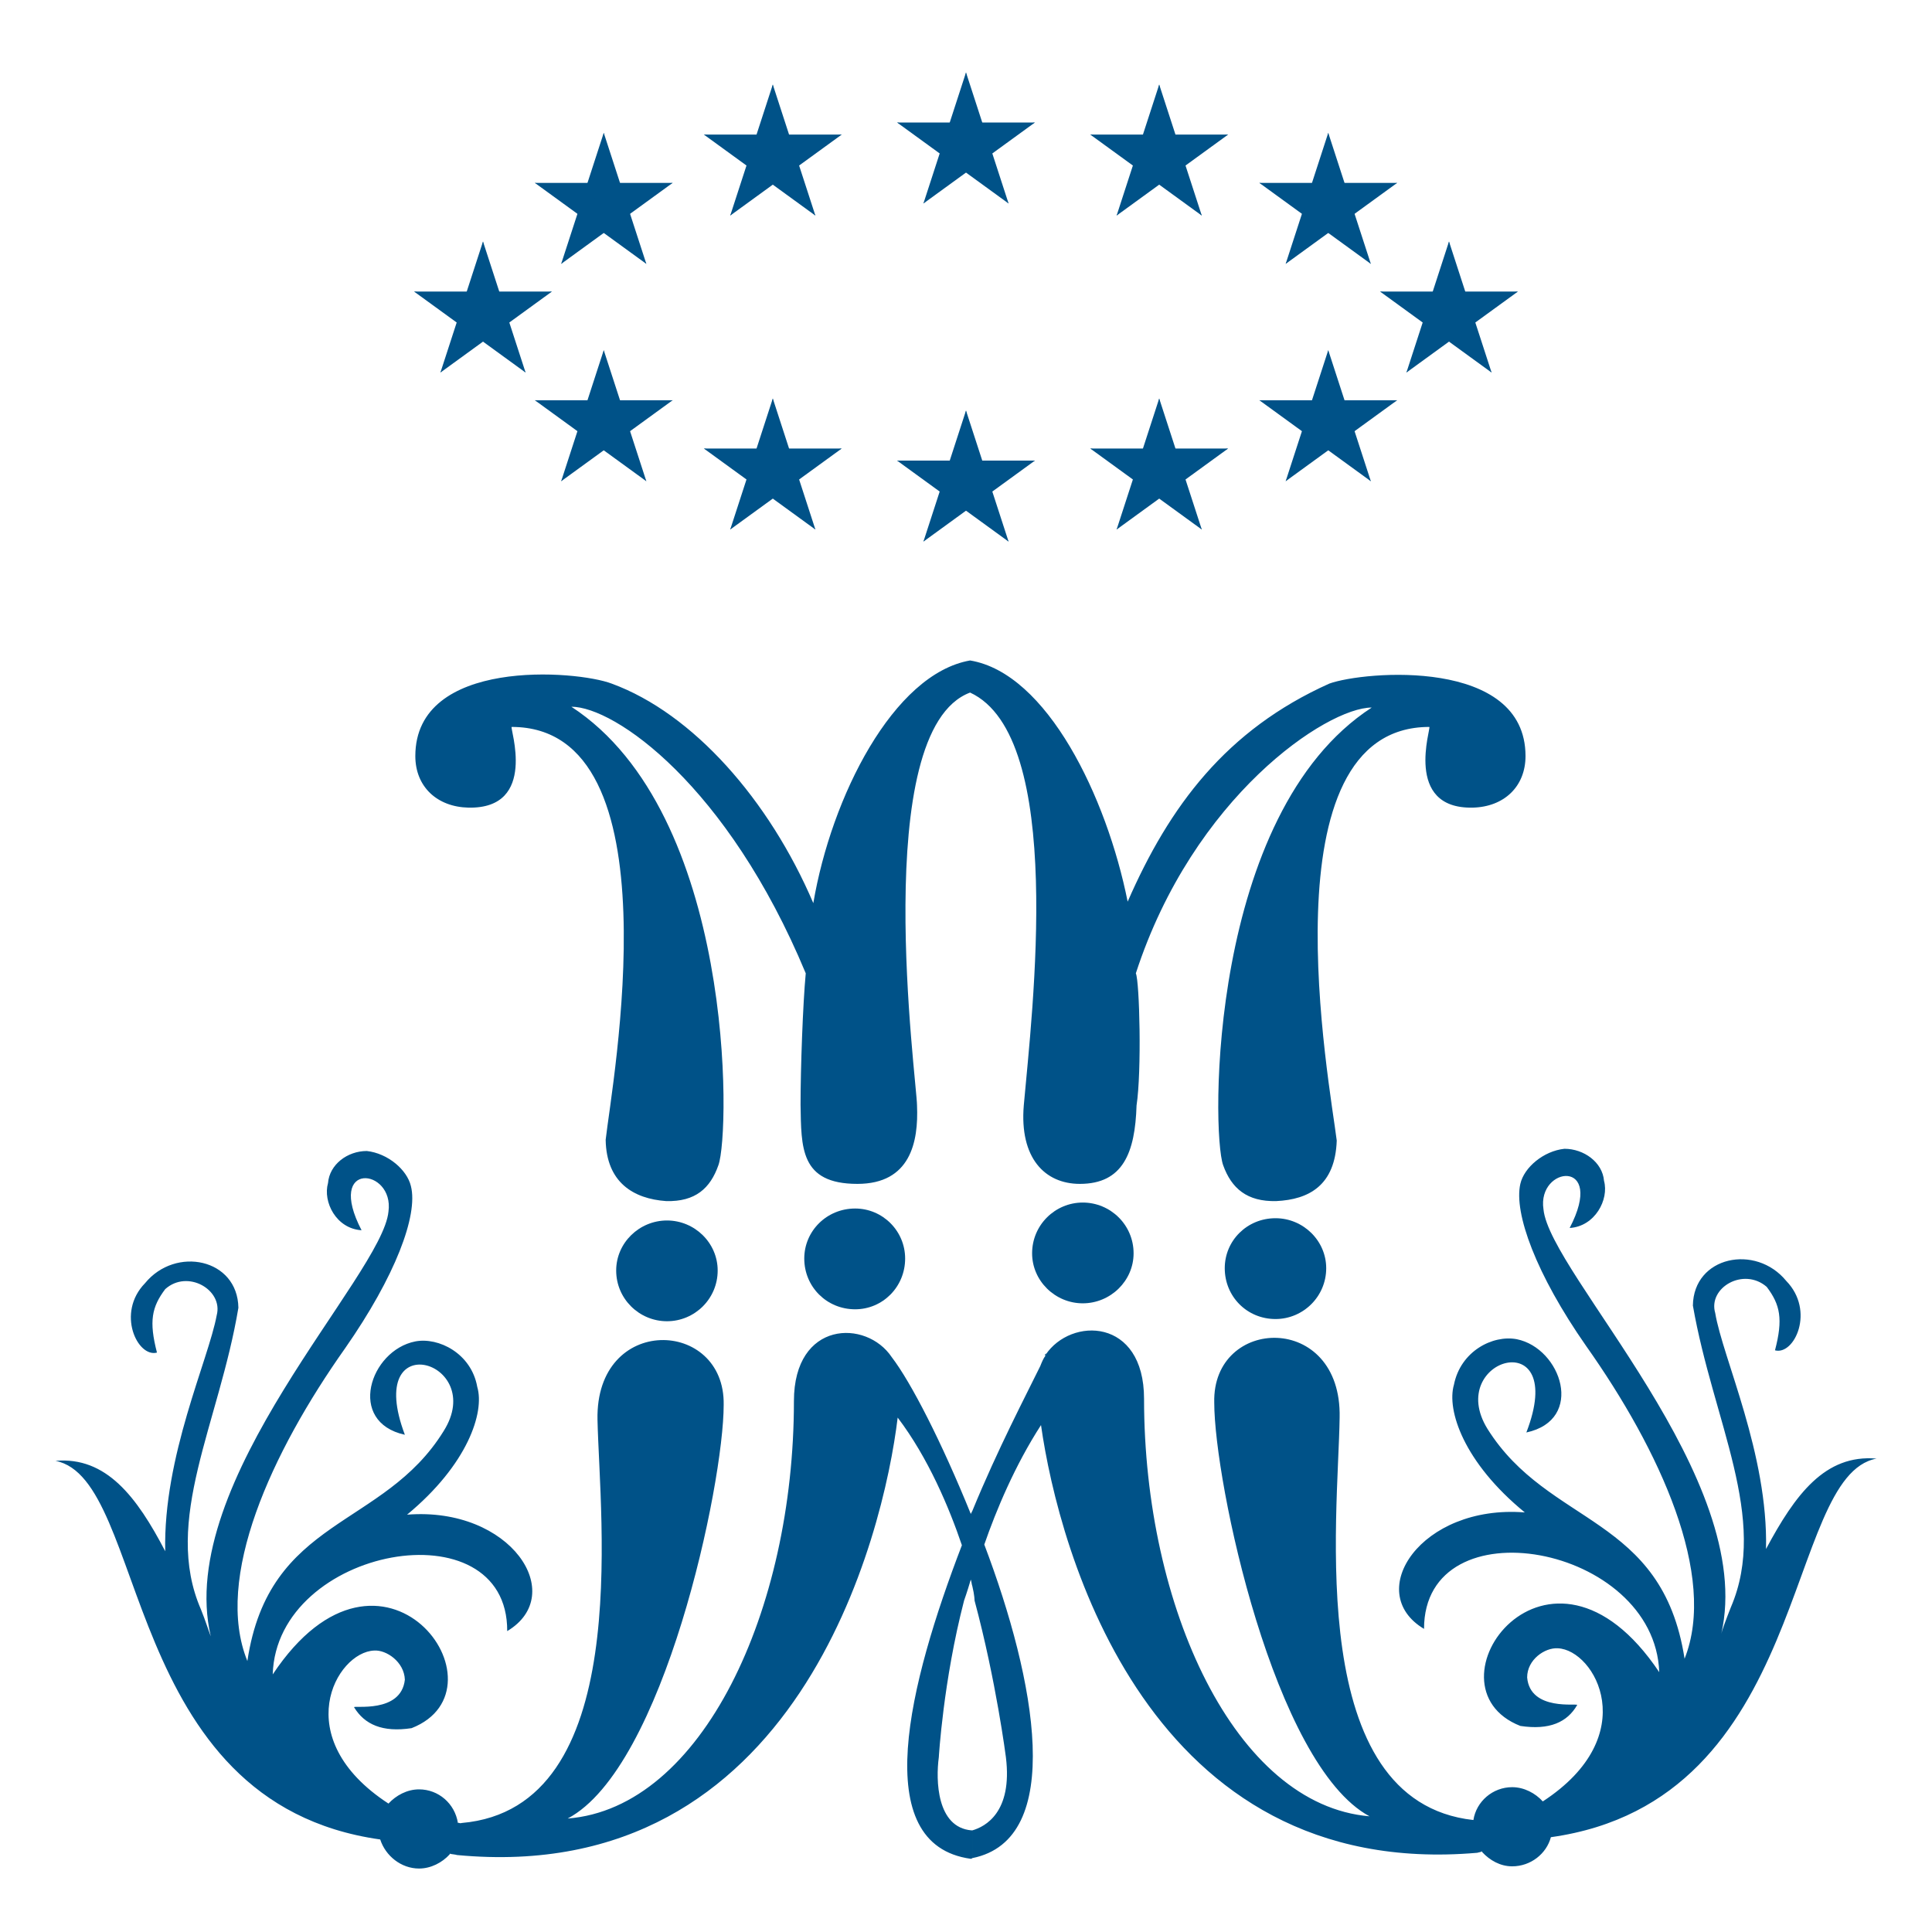
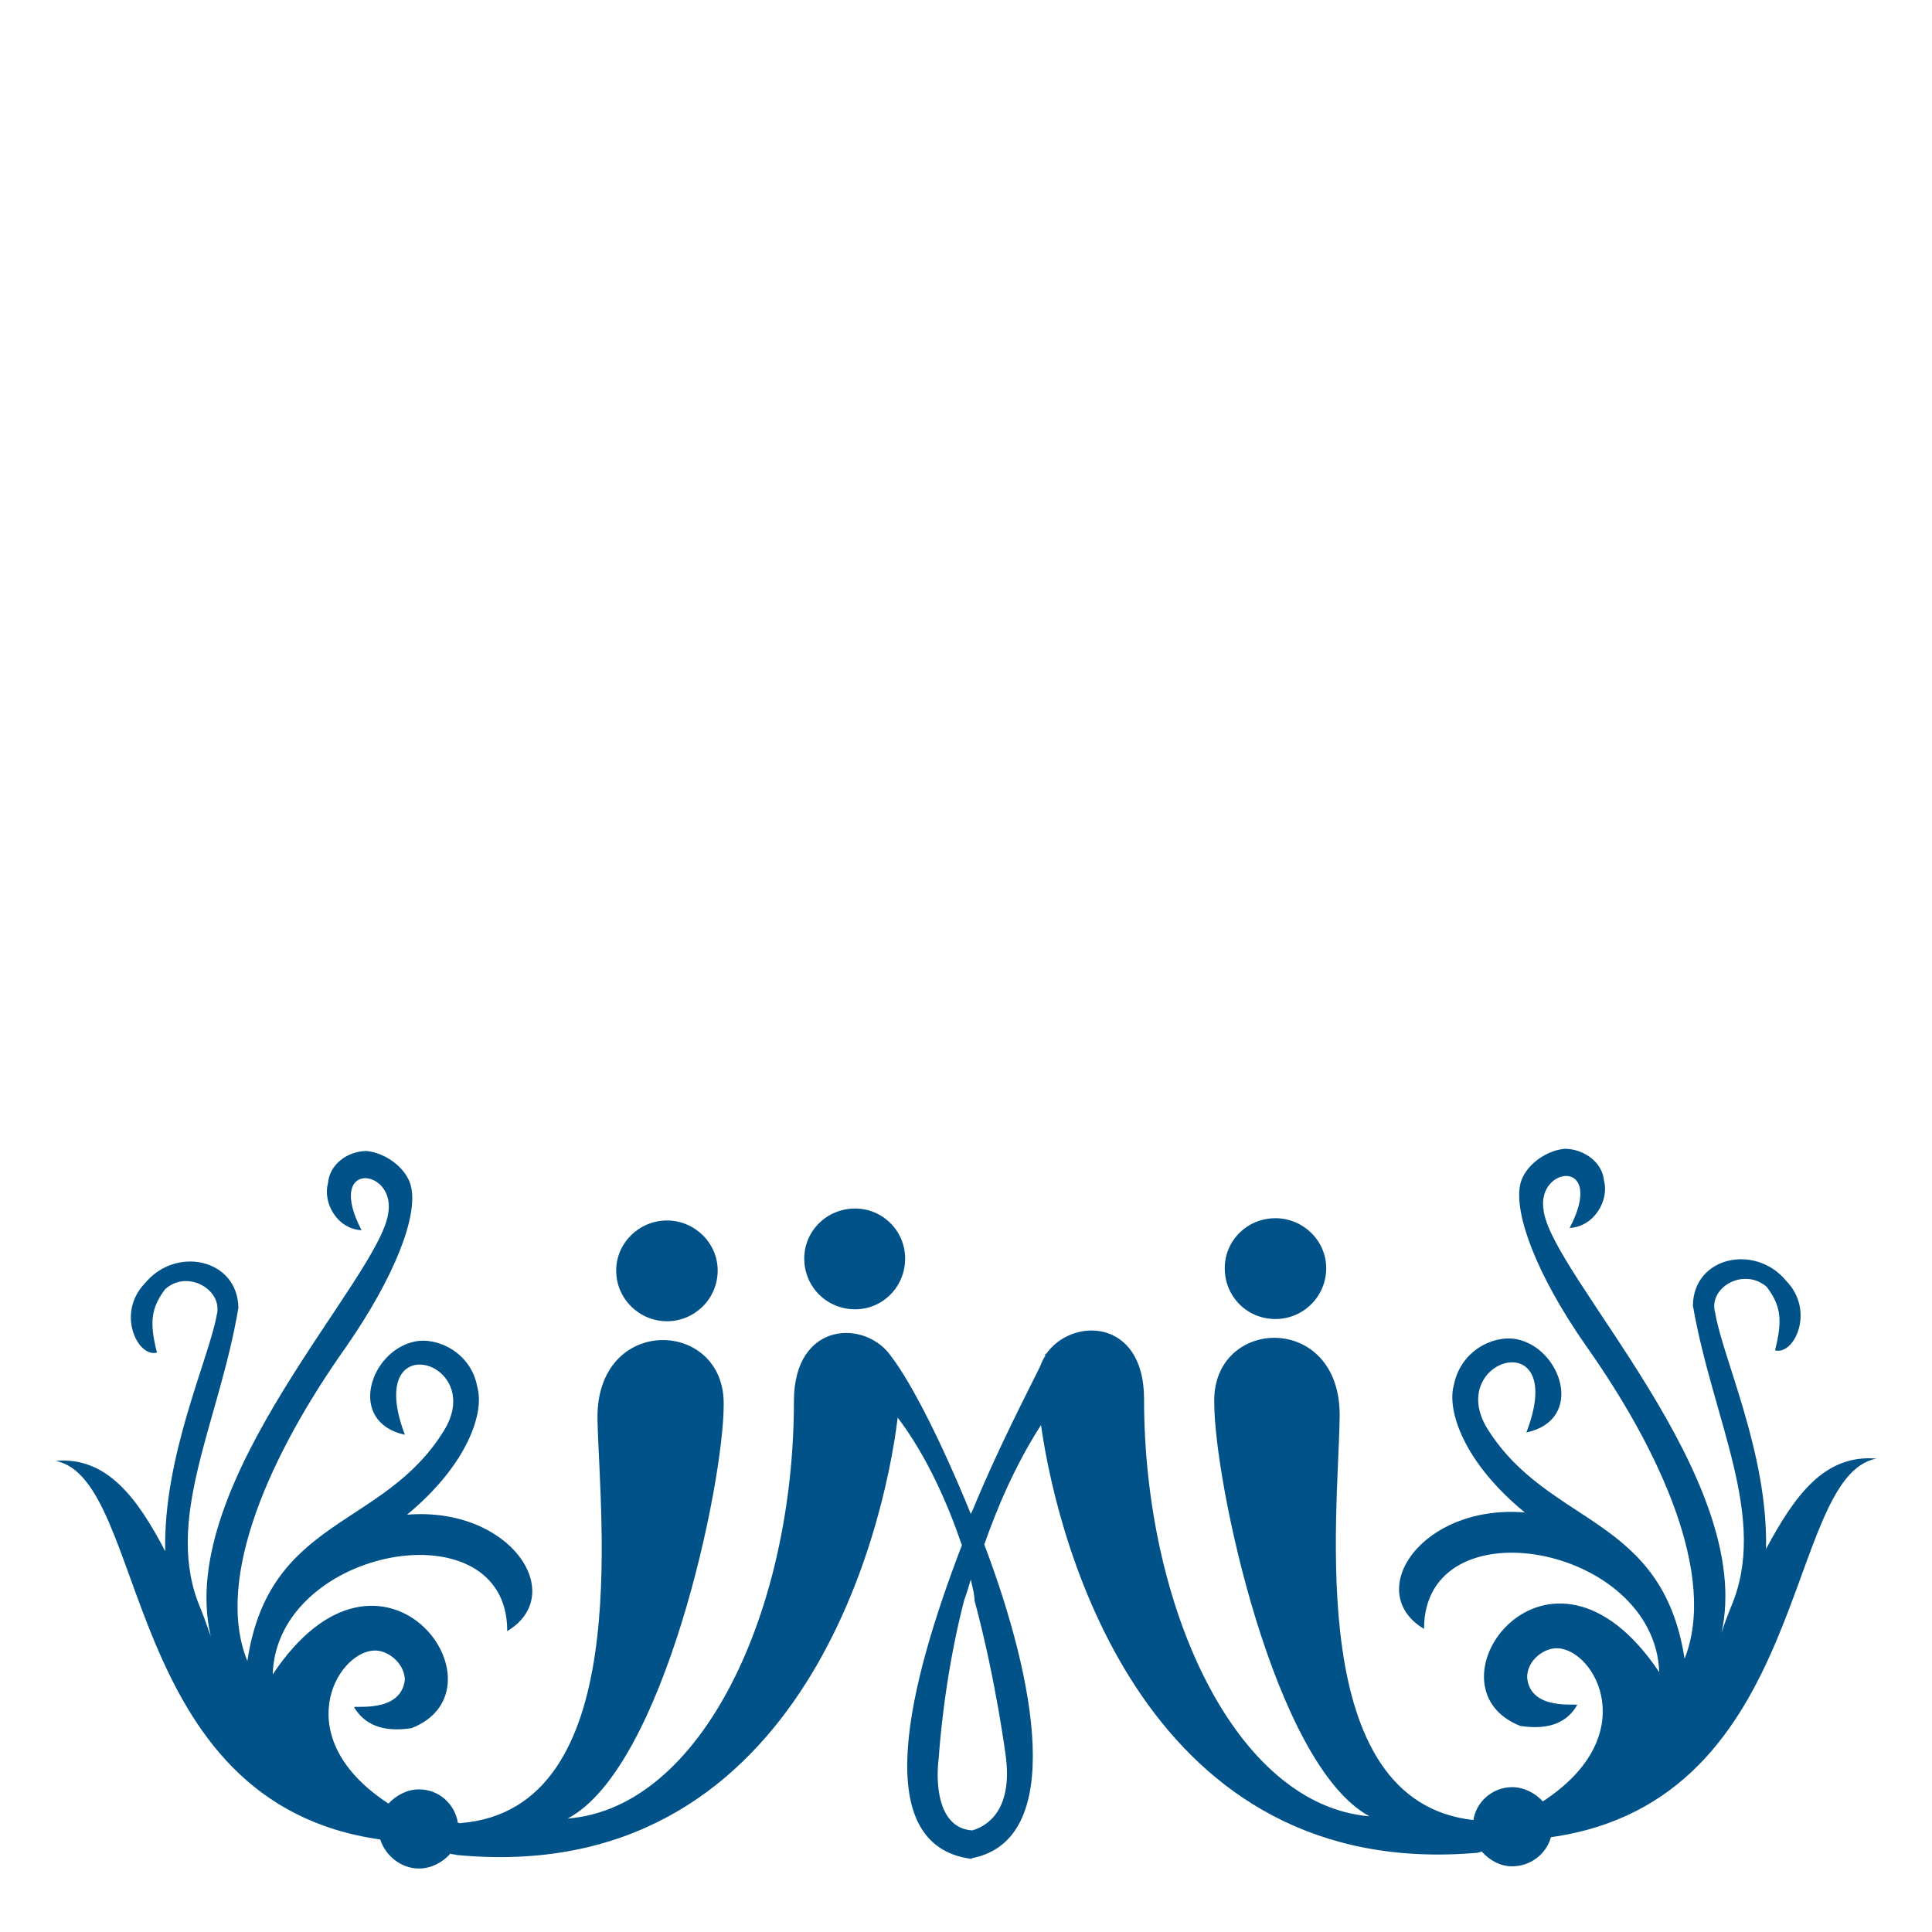
<svg xmlns="http://www.w3.org/2000/svg" xmlns:xlink="http://www.w3.org/1999/xlink" width="800px" height="800px" viewBox="0 0 800 800">
  <defs>
    <g id="star" transform="scale(30)">
      <g id="cone">
-         <polygon id="triangle" fill="#005288" points="0,0 0,1 .5,1" transform="translate(0,-1) rotate(18)" />
        <use xlink:href="#triangle" transform="scale(-1,1)" />
      </g>
      <use xlink:href="#cone" transform="rotate(72)" />
      <use xlink:href="#cone" transform="rotate(-72)" />
      <use xlink:href="#cone" transform="rotate(144)" />
      <use xlink:href="#cone" transform="rotate(-144)" />
    </g>
  </defs>
  <g>
    <g id="Mary_monogram">
-       <path fill="#005288" d="M550.41 283.074c14.537,-5.249 81.274,-10.84 81.274,29.993 0,12.659 -8.916,21.057 -21.887,21.358 -28.784,0.574 -17.033,-33.418 -17.95,-33.418 -68.962,0 -41.145,148.081 -38.333,171.281 -0.638,18.549 -11.467,24.412 -25.038,25.058 -12.096,0.304 -18.554,-5.271 -21.991,-14.85 -4.95,-13.613 -6.145,-145.637 61.525,-189.514 -18.567,0 -73.871,36.796 -97.68,110.046 1.538,3.423 2.459,40.505 0.292,54.705 -0.608,19.521 -5.57,32.487 -23.479,32.487 -14.564,0 -25.03,-10.804 -23.218,-32.487 3.45,-38.949 17.343,-152.683 -22.234,-170.957 -42.048,15.788 -21.976,161.398 -21.976,170.957 0.666,15.171 -2.759,32.487 -24.691,32.487 -23.824,0 -23.206,-15.137 -23.532,-32.779 0,-15.13 0.953,-41.73 2.15,-54.413 -32.402,-77.929 -79.094,-110.384 -97.05,-110.384 67.748,44.215 65.849,176.239 60.877,189.852 -3.365,9.579 -9.546,15.154 -21.611,14.85 -13.603,-0.954 -24.773,-7.759 -25.065,-25.388 2.515,-22.871 30.005,-170.952 -38.911,-170.952 -0.965,0 11.1,33.992 -17.913,33.418 -13.016,-0.301 -21.992,-8.699 -21.992,-21.358 0,-40.833 66.768,-35.568 81.331,-29.993 33.692,12.35 65.231,48.234 83.468,90.898 7.427,-43.901 33.11,-94.918 64.917,-100.488 31.873,5.265 56.59,56.588 65.244,99.871 17.296,-39.568 40.805,-71.136 83.476,-90.28z" />
      <path fill="#005288" d="M255.149 526.092c0,-11.467 9.578,-20.717 21.04,-20.717 11.418,0 20.985,9.249 20.985,20.717 0,11.758 -9.567,21.004 -20.985,21.004 -11.463,0 -21.04,-9.246 -21.04,-21.004z" />
      <path fill="#005288" d="M333.03 521.134c0,-11.426 9.326,-20.713 21.07,-20.713 11.401,0 20.699,9.287 20.699,20.713 0,11.733 -9.298,21.017 -20.699,21.017 -11.744,0 -21.07,-9.283 -21.07,-21.017z" />
-       <path fill="#005288" d="M427.374 518.975c0,-11.766 9.565,-21.025 20.973,-21.025 11.491,0 21.05,9.259 21.05,21.025 0,11.408 -9.559,20.7 -21.05,20.7 -11.408,0 -20.973,-9.292 -20.973,-20.7z" />
-       <path fill="#005288" d="M507.144 525.138c0,-11.433 9.236,-20.7 21.024,-20.7 11.421,0 20.988,9.267 20.988,20.7 0,11.758 -9.567,21.046 -20.988,21.046 -11.787,0 -21.024,-9.288 -21.024,-21.046z" />
+       <path fill="#005288" d="M507.144 525.138c0,-11.433 9.236,-20.7 21.024,-20.7 11.421,0 20.988,9.267 20.988,20.7 0,11.758 -9.567,21.046 -20.988,21.046 -11.787,0 -21.024,-9.288 -21.024,-21.046" />
      <path fill="#005288" d="M402.63 769.401c0,0 -0.318,0.292 -0.647,0.292 -42.651,-5.884 -25.638,-72.659 -3.682,-129.846 -5.245,-15.463 -13.916,-36.158 -26.591,-52.859 -5.88,48.842 -41.431,194.455 -182.422,181.146 -0.937,-0.292 -2.165,-0.292 -3.073,-0.566 0,0 0,0 0,0.274 -3.1,3.405 -7.747,5.876 -12.691,5.876 -7.43,0 -13.896,-5.255 -16.084,-12.034 -107.87,-15.178 -95.81,-149.346 -134.469,-156.775 20.995,-1.841 33.691,14.863 45.447,37.426 -0.907,-39.267 17.896,-79.167 21.318,-97.709 2.779,-10.5 -12.053,-19.149 -21.318,-10.833 -5.587,7.421 -6.788,13.304 -3.422,26.283 -8.029,2.179 -16.976,-16.375 -4.944,-28.733 12.663,-15.475 38.342,-10.208 38.663,10.179 -8.011,47.921 -31.527,88.126 -15.498,124.929 1.879,4.622 3.433,9.583 4.064,11.113 -15.149,-64.279 71.094,-149.3 73.581,-175.913 2.441,-17.937 -26.29,-21.321 -11.145,7.767 -10.527,-0.651 -16.093,-11.767 -13.892,-19.534 0.619,-7.716 8.044,-13.279 16.057,-13.279 8.675,0.946 16.675,7.75 18.266,14.534 3.084,12.076 -6.507,37.413 -27.214,67.109 -30.591,43.258 -54.428,95.212 -40.504,129.554 8.945,-59.697 56.295,-54.742 81.287,-95.247 18.246,-29.041 -33.382,-44.237 -16.073,1.551 -24.129,-5.28 -14.535,-34.963 4.33,-38.655 9.594,-1.841 23.189,4.938 25.646,18.834 3.129,10.541 -3.979,32.163 -29.065,52.909 43.002,-3.425 66.793,33.087 41.467,48.213 0.288,-52.243 -95.562,-34.93 -97.095,17.933 45.447,-68.313 99.255,5.875 57.495,22.254 -12.048,1.838 -19.479,-1.53 -23.804,-8.646 -0.614,-0.921 19.474,2.758 21.025,-11.441 -0.288,-7.429 -7.719,-12.376 -12.679,-12.051 -15.776,0.588 -35.836,36.18 5.896,63.371 3.1,-3.374 7.695,-5.887 12.663,-5.887 8.044,0 14.828,5.887 16.085,13.924 0.288,-0.3 0.614,0.3 1.55,0 71.387,-6.204 57.178,-125.216 56.25,-166.954 -0.915,-43.896 52.893,-42.033 52.251,-6.188 0,32.75 -24.741,150.263 -64.6,171.292 55.669,-4.355 93.685,-86.267 93.685,-172.833 0,-33.384 29.968,-33.996 40.495,-18.226 8.044,10.483 20.704,35.238 32.743,64.93l0.647 -1.263 0 31.22c-0.318,-0.895 -0.318,-1.845 -0.647,-2.766 -1.541,5.28 -2.779,8.675 -2.779,8.675 -8.65,33.374 -10.465,64.917 -10.465,64.917 -1.261,9.27 -0.96,29.062 13.573,30.249l0.318 0 0 11.484zm209 -2.196c-136.025,11.774 -173.158,-124.871 -180.573,-177.109 -10.804,16.696 -18.543,35.229 -23.483,49.467 21.326,56.25 33.693,122.12 -4.944,129.838l0 -11.484c5.237,-1.508 16.703,-7.37 13.896,-30.249 0,0 -4.012,-31.543 -12.984,-64.917 0,0 0,-2.184 -0.912,-5.909l0 -31.22c10.527,-25.642 22.226,-47.904 28.134,-59.98 0.602,-1.533 1.228,-3.066 2.169,-4.345l-0.354 -0.279 0.647 -0.63c0,0.325 -0.293,0.325 -0.293,0.63 10.501,-15.742 40.793,-15.45 40.793,18.224 0,86.263 37.729,168.188 93.355,172.85 -39.546,-21.328 -64.287,-138.533 -64.287,-171.292 -0.912,-35.854 52.854,-37.721 51.917,6.188 -0.587,41.43 -14.825,158.942 55.396,166.647 1.192,-7.704 8.009,-13.605 16.047,-13.605 4.92,0 9.6,2.484 12.679,5.901 41.733,-27.234 21.625,-62.8 6.203,-63.412 -5.291,-0.33 -12.679,4.645 -12.679,12.066 1.23,14.204 21.326,10.505 20.705,11.441 -4.075,7.088 -11.433,10.483 -23.525,8.646 -41.733,-16.4 11.754,-90.592 57.517,-22.263 -1.851,-52.845 -97.396,-70.191 -97.396,-17.924 -25.358,-15.129 -1.267,-51.633 41.733,-48.221 -25.337,-20.73 -32.433,-42.371 -29.346,-52.888 2.763,-13.9 16.071,-20.705 25.988,-18.846 18.508,3.717 28.387,33.379 3.996,38.629 17.662,-45.763 -34.033,-30.584 -16.109,-1.513 25.371,40.492 72.356,35.547 81.626,95.196 13.632,-34.307 -10.175,-86.27 -40.788,-129.538 -20.717,-29.662 -29.982,-55.021 -27.221,-67.083 1.538,-6.796 9.58,-13.617 18.262,-14.537 8.042,0 15.763,5.562 16.393,13.287 2.121,7.729 -3.733,18.87 -14.23,19.504 15.167,-29.058 -13.566,-25.687 -10.845,-7.746 2.512,26.609 88.466,111.608 73.604,175.913 0.292,-1.52 2.166,-6.503 4.004,-11.137 15.771,-36.78 -7.391,-76.984 -15.738,-124.909 0.275,-20.384 25.98,-25.667 38.642,-10.213 12.063,12.396 3.379,30.913 -4.645,28.759 3.387,-12.958 2.174,-18.85 -3.422,-26.275 -9.575,-8.304 -24.407,0.33 -21.328,10.833 3.079,18.554 21.971,58.429 21.033,97.713 12.083,-22.566 24.421,-39.283 45.77,-37.438 -38.666,7.121 -26.908,141.617 -134.854,156.767 -1.808,6.826 -8.321,12.063 -16.029,12.063 -4.942,0 -9.259,-2.496 -12.397,-5.875 0,-0.296 0,-0.296 0,-0.296 -0.908,0.296 -0.908,0.296 -2.125,0.572z" />
    </g>
    <g id="Stars_crown">
      <use xlink:href="#star" x="400" y="60" />
      <use xlink:href="#star" x="480" y="65" />
      <use xlink:href="#star" x="550" y="85" />
      <use xlink:href="#star" x="600" y="130" />
      <use xlink:href="#star" x="550" y="175" />
      <use xlink:href="#star" x="480" y="195" />
      <use xlink:href="#star" x="400" y="200" />
      <use xlink:href="#star" x="320" y="195" />
      <use xlink:href="#star" x="250" y="175" />
      <use xlink:href="#star" x="200" y="130" />
      <use xlink:href="#star" x="250" y="85" />
      <use xlink:href="#star" x="320" y="65" />
    </g>
  </g>
</svg>